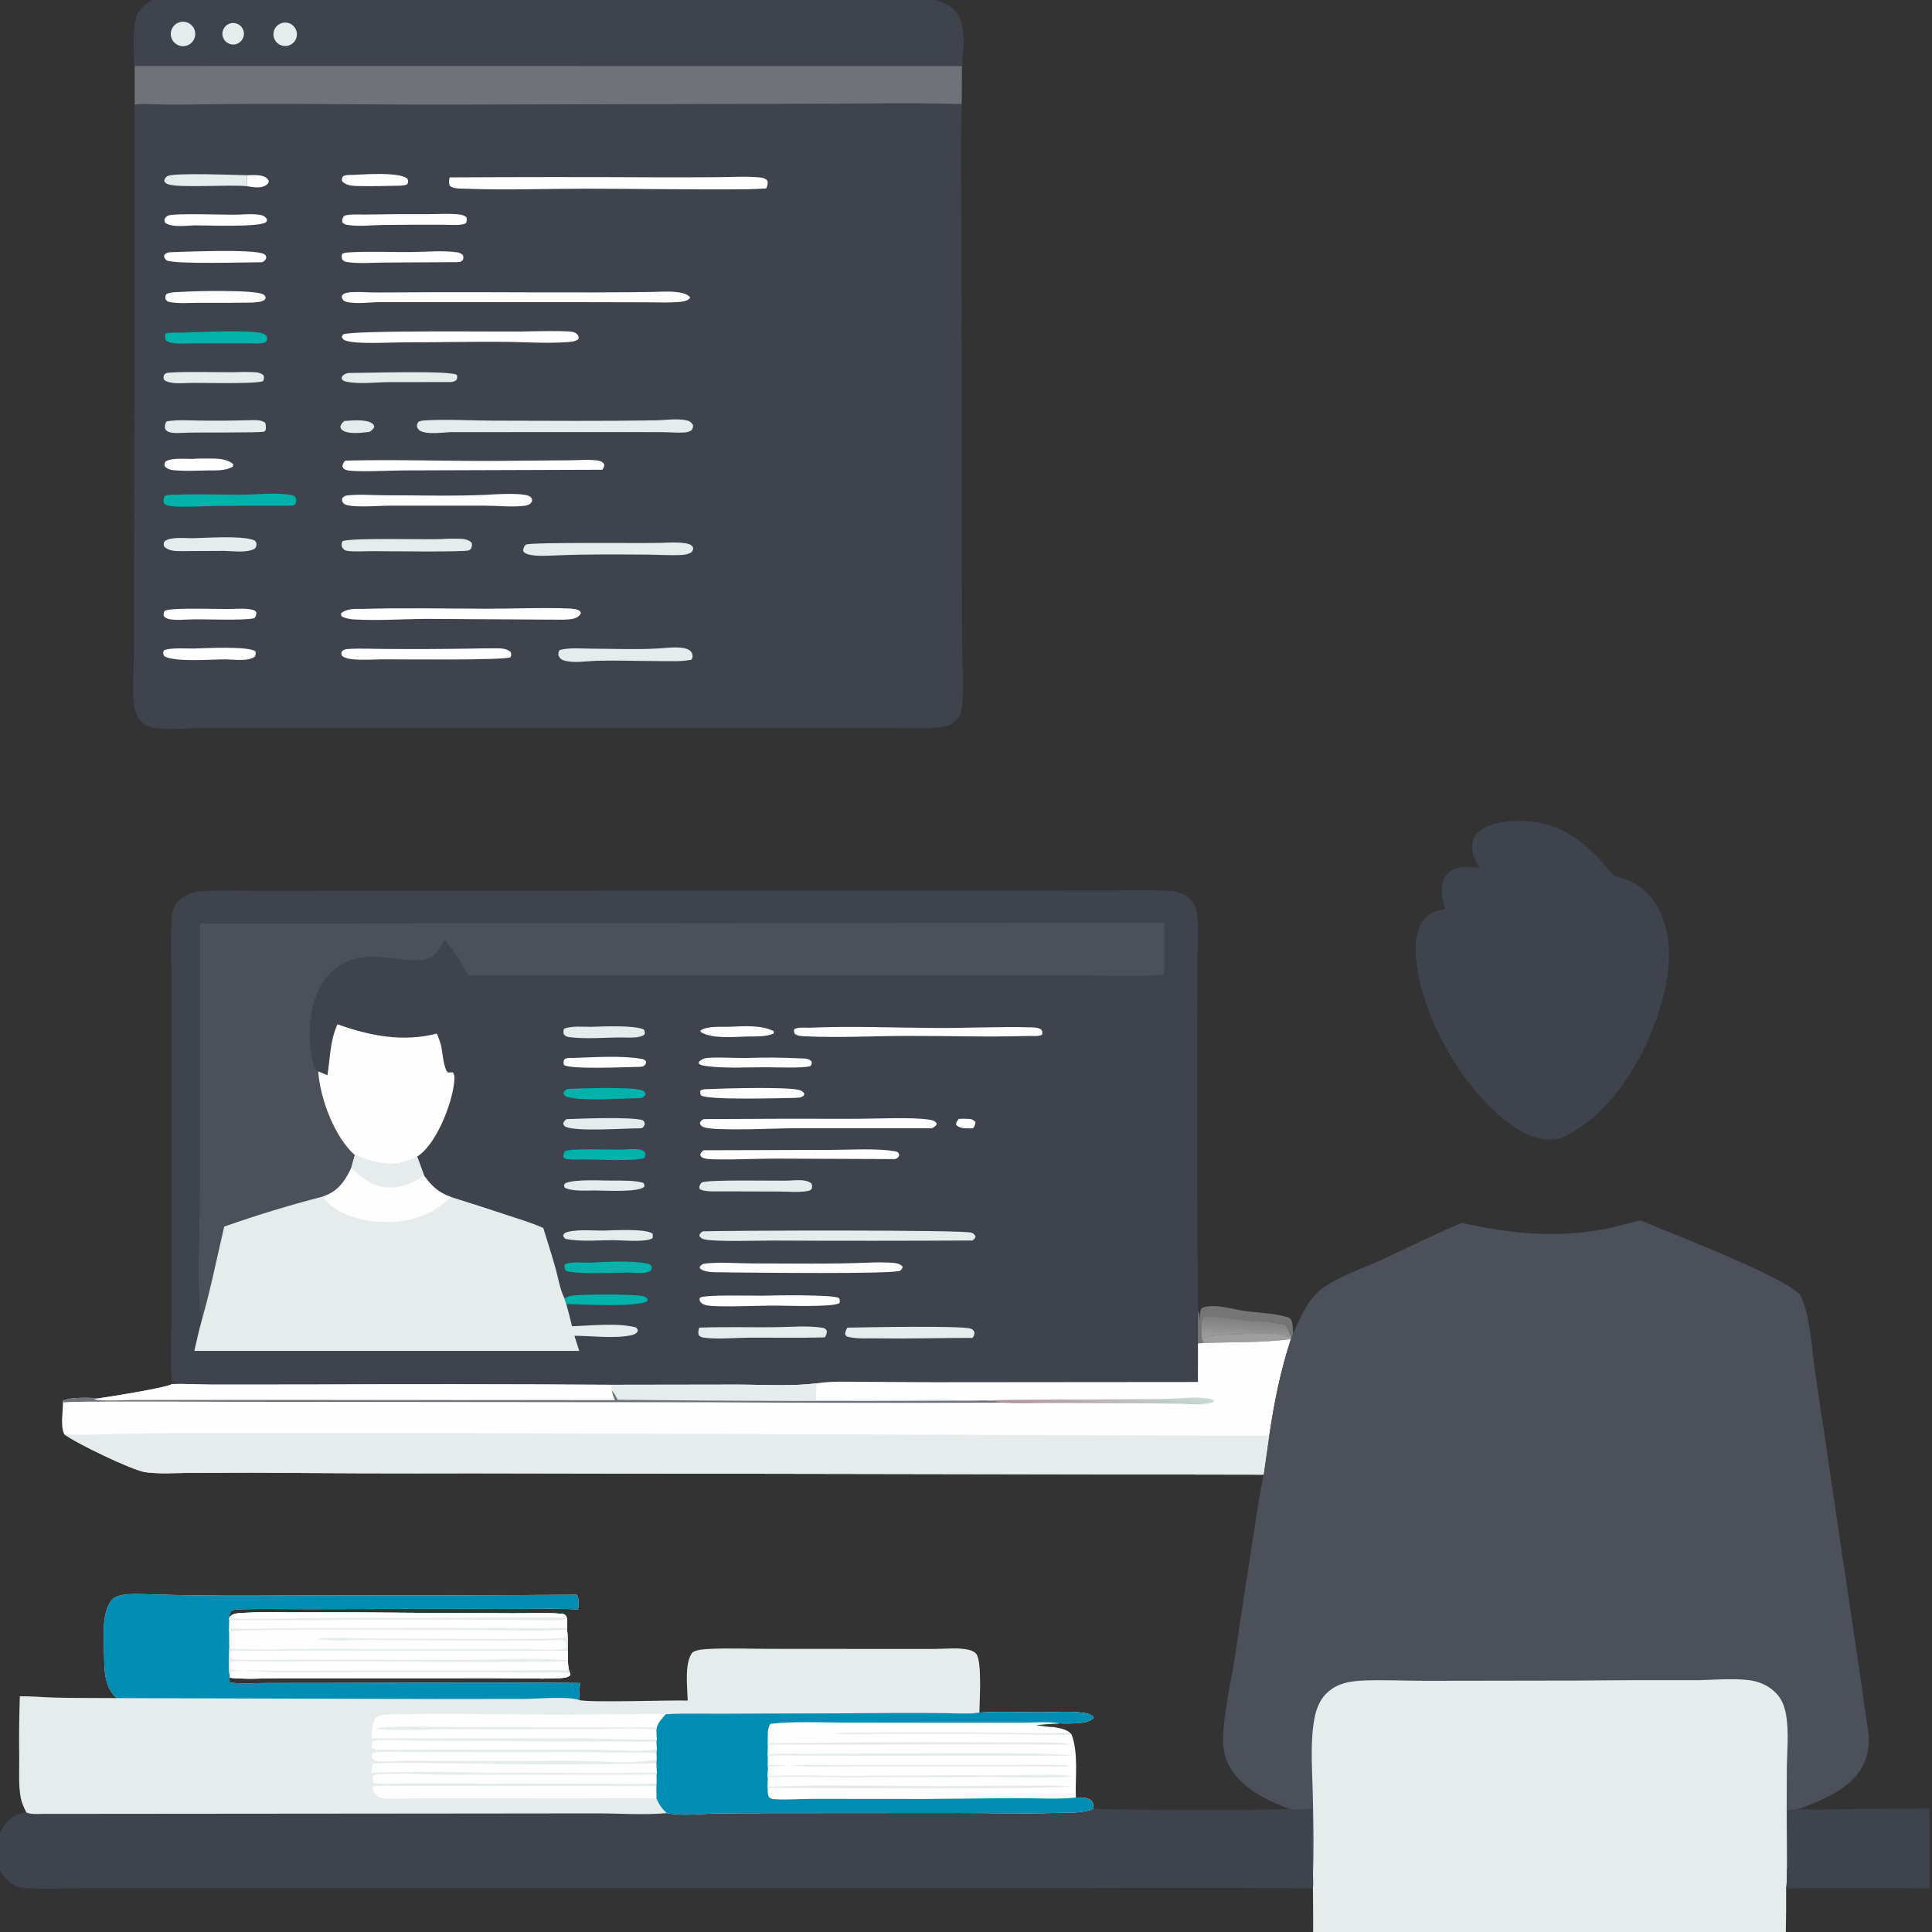
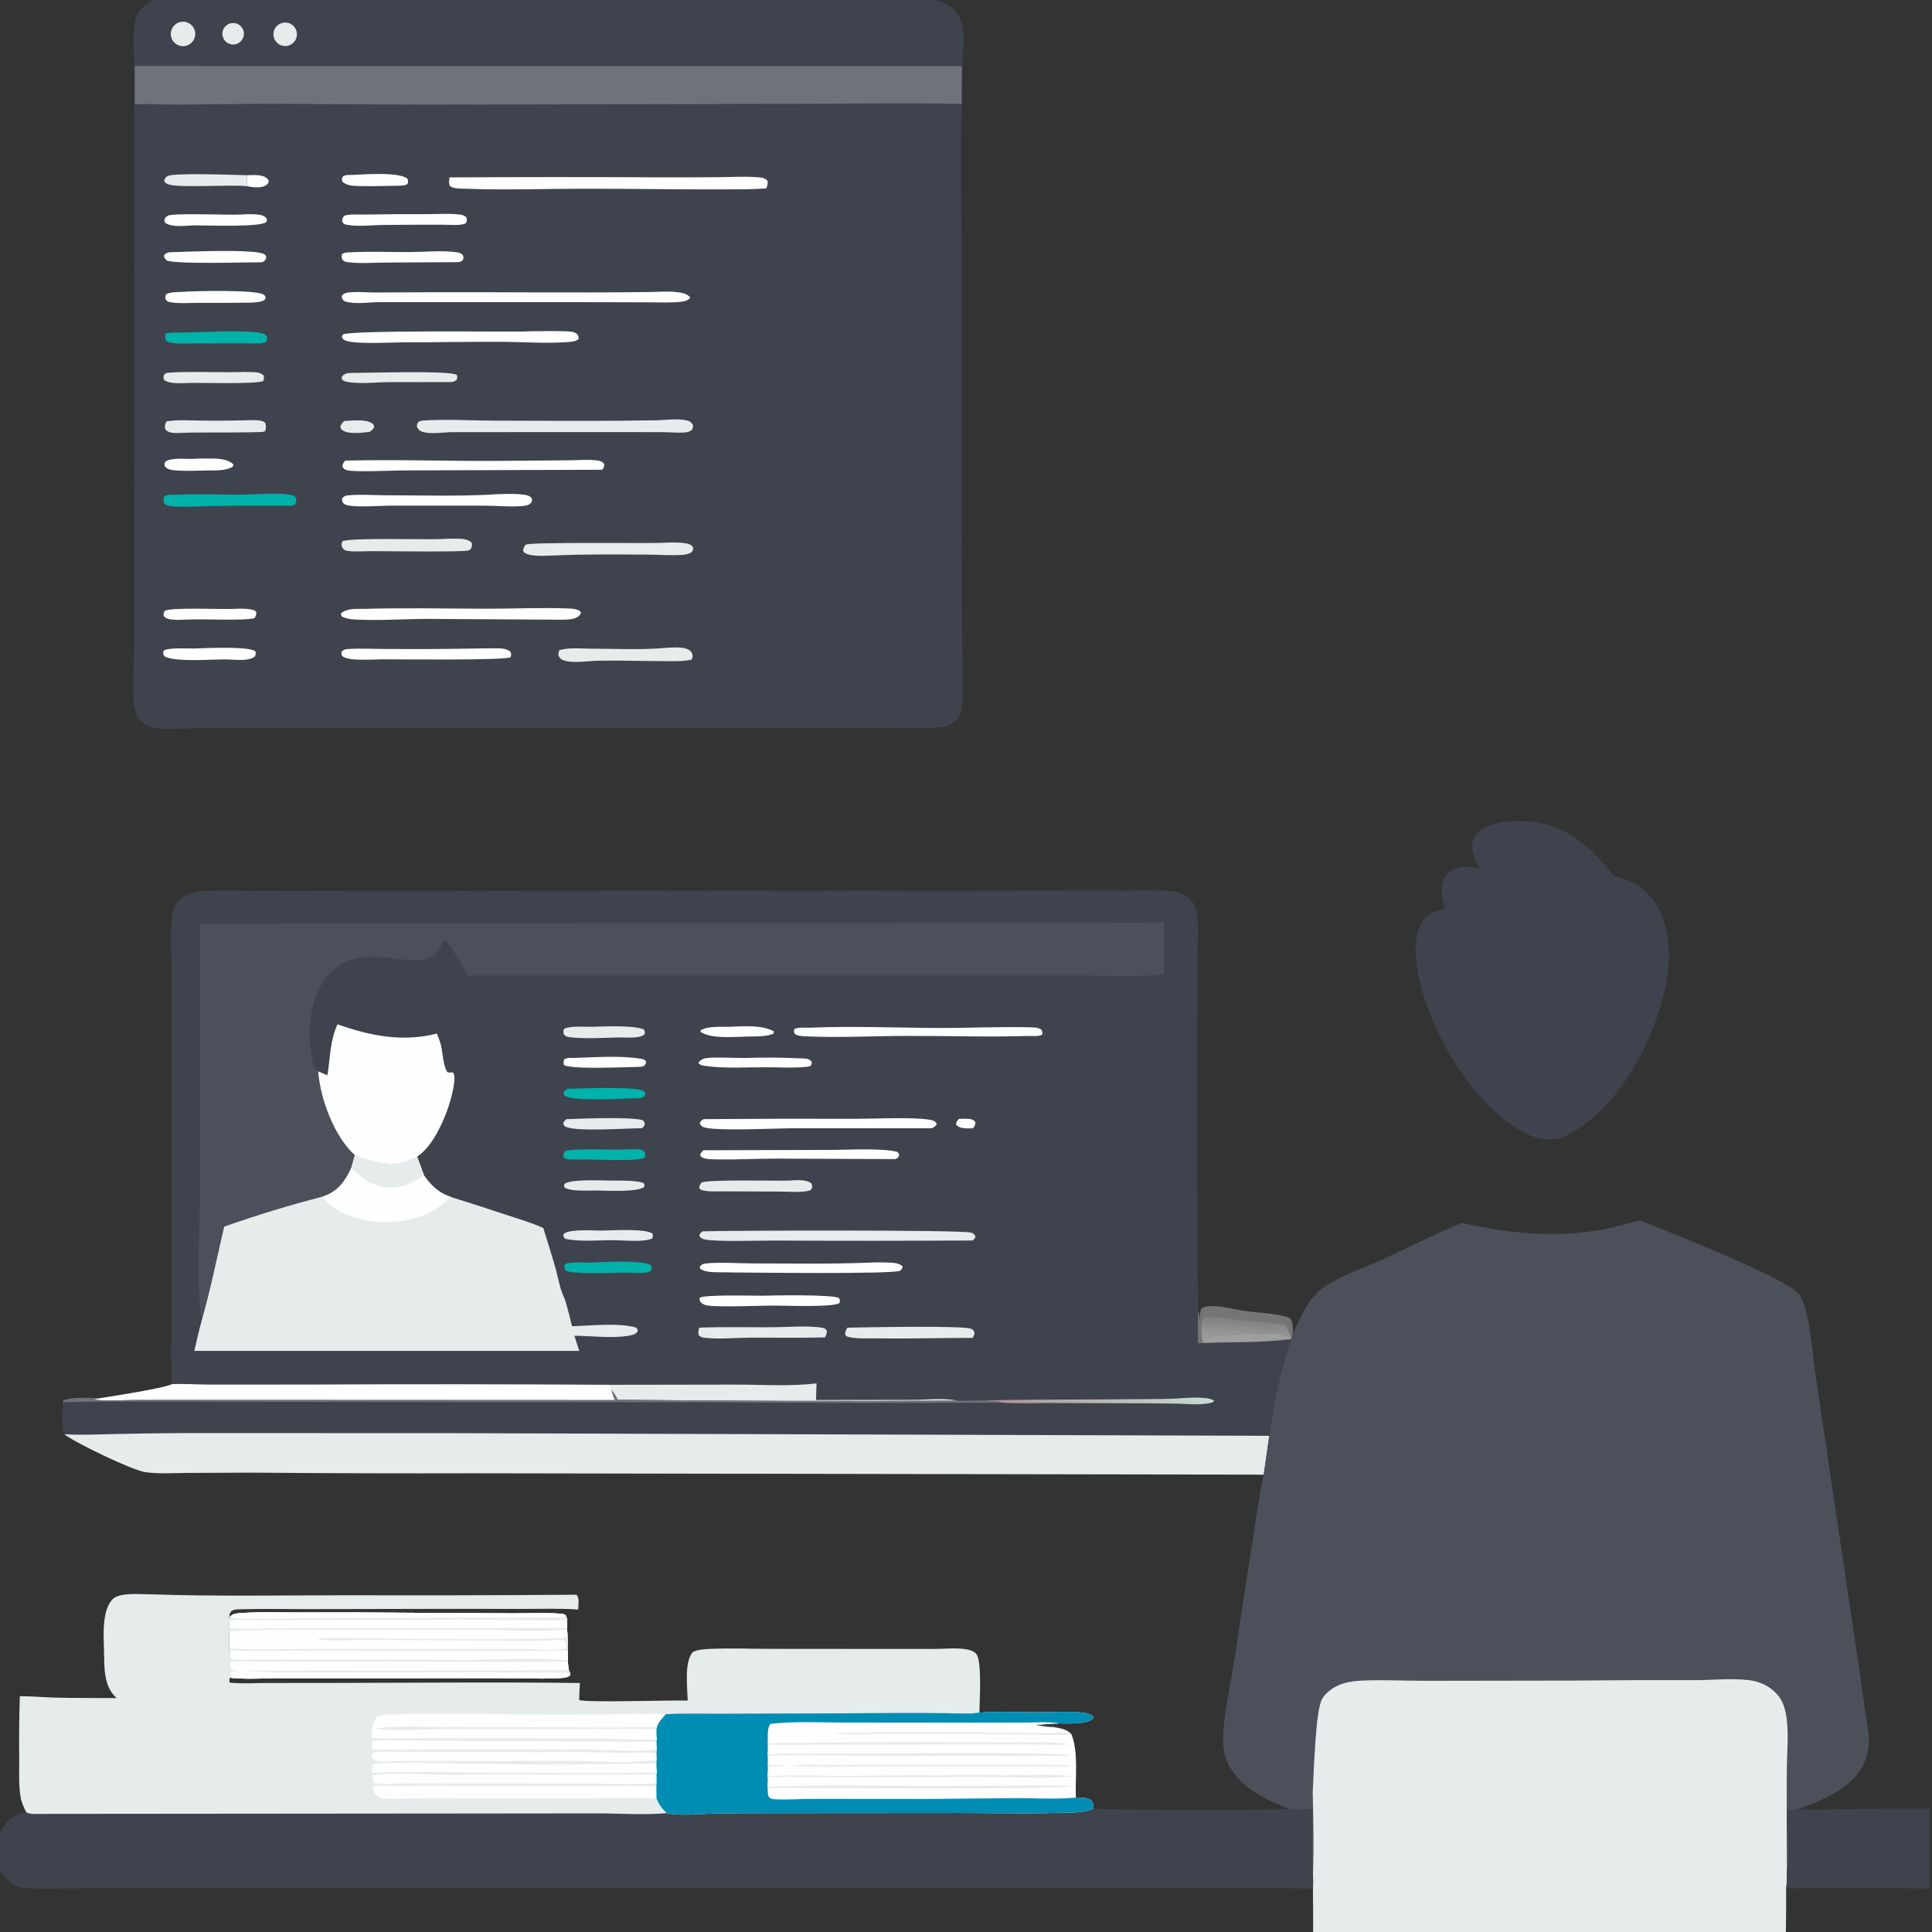
<svg xmlns="http://www.w3.org/2000/svg" width="12452" height="12452" viewBox="0 0 12452 12452">
  <rect x="0" y="0" width="12452" height="12452" fill="#333333" stroke="none" />
  <path fill="#3E434E" transform="scale(12.16 12.16)" d="M801.8 435.214C805.001 435.018 808.319 435.181 811.509 435.494C831.281 437.435 843.42 449.61 855.377 464.191C857.677 464.85 860.04 465.47 862.28 466.306C870.515 469.38 876.749 476.143 880.268 484.065C888.432 502.45 883.702 525.199 876.832 543.201C867.72 567.076 851.351 592.539 827.225 603.262C819.185 605.036 811.732 602.945 804.858 598.694C780.04 583.346 759.138 548.682 752.582 520.521C750.401 511.15 748.281 496.989 753.949 488.424C756.998 483.816 760.89 482.789 765.979 481.844C764.905 477.97 763.783 473.955 764.224 469.896C764.56 466.804 765.866 463.93 768.375 462.016C772.907 458.557 779.012 459.298 784.275 460.144C782.639 457.196 780.958 454.335 780.427 450.948C779.958 447.952 780.413 444.925 782.292 442.47C786.585 436.863 795.272 435.869 801.8 435.214Z" />
  <path fill="#130D11" fill-opacity="0.039" transform="scale(12.16 12.16)" d="M258.76 470.272C259.723 469.983 260.161 469.935 261.132 470.206C255.017 472.27 225.981 470.968 217.287 470.966L134.375 471.041C133.202 471.053 132.139 470.919 130.982 470.753C137.026 469.489 153.427 470.45 160.392 470.46L225.422 470.462C236.398 470.459 247.851 471.192 258.76 470.272Z" />
  <path fill="#130D11" fill-opacity="0.027" transform="scale(12.16 12.16)" d="M459.857 470.228C463.97 469.584 476.657 470.407 481.875 470.409C501.778 470.415 522.021 469.636 541.881 470.753C531.479 471.333 465.13 471.967 459.857 470.228Z" />
  <path fill="#130D11" fill-opacity="0.027" transform="scale(12.16 12.16)" d="M401.857 470.228C402.048 470.199 402.238 470.162 402.43 470.142C405.599 469.814 451.055 470.578 451.477 470.936C442.677 471.15 408.06 472.223 401.857 470.228Z" />
  <path fill="#130D11" fill-opacity="0.039" transform="scale(12.16 12.16)" d="M316.76 470.27C317.479 470.004 318.398 470.065 319.166 470.022L319.166 470.583C306.803 472.051 291.951 471.042 279.375 471.024C278.376 471.027 277.452 470.989 276.464 470.841C277.558 469.73 312.057 470.651 316.76 470.27Z" />
  <path fill="#130D11" fill-opacity="0.035" transform="scale(12.16 12.16)" d="M350.096 470.748C358.433 469.567 369.275 470.15 377.726 470.749C368.912 471.582 358.901 471.509 350.096 470.748Z" />
  <path fill="#3E434E" transform="scale(12.16 12.16)" d="M91.056 733.653C90.232 718.66 91.012 702.461 90.984 687.32L90.918 591.677L90.992 521.81C90.982 510.111 90.116 498.142 91.055 486.491C91.326 483.126 92.105 480.293 94.422 477.742C98.923 472.788 104.396 472.381 110.66 472.147C120.107 471.794 129.581 472.217 139.035 472.201L200.098 472.092L383.96 472.057L539.588 472.021L590.978 472.009C600.538 472.01 610.214 471.683 619.755 472.21C623.482 472.416 627.975 473.657 630.678 476.383C633.19 478.916 634.218 482.208 634.581 485.673C635.393 493.408 634.713 501.411 634.653 509.19L634.602 548.877C634.635 597.503 634.359 646.191 635.05 694.811C634.843 700.547 634.924 706.288 634.951 712.027L637.478 711.875C652.956 711.196 668.843 711.827 684.197 709.748C678.731 726.492 675.268 743.59 672.74 761.013L669.818 781.603L250.644 780.875C211.622 780.984 172.601 780.87 133.581 780.533L99.179 780.693C91.972 780.747 84.37 781.269 77.213 780.319C70.237 779.392 39.976 764.771 34.068 760.18C31.881 755.776 33.422 748.322 33.372 743.348L33.28 742.563C37.148 740.248 48.199 740.966 52.777 741.085C57.77 740.408 88.253 735.546 91.056 733.653Z" />
-   <path fill="#FEFEFE" transform="scale(12.16 12.16)" d="M637.478 711.875C652.956 711.196 668.843 711.827 684.197 709.748C678.731 726.492 675.268 743.59 672.74 761.013L669.818 781.603L250.644 780.875C211.622 780.984 172.601 780.87 133.581 780.533L99.179 780.693C91.972 780.747 84.37 781.269 77.213 780.319C70.237 779.392 39.976 764.771 34.068 760.18C31.881 755.776 33.422 748.322 33.372 743.348L33.28 742.563C37.148 740.248 48.199 740.966 52.777 741.085C57.77 740.408 88.253 735.546 91.056 733.653C97.743 733.306 104.763 733.875 111.496 733.875L161.984 733.858C215.922 733.6 269.862 733.641 323.8 733.982L390.737 733.877C404.696 733.899 418.914 734.875 432.797 733.222C440.576 731.965 448.776 732.38 456.645 732.394L495.066 732.613L634.929 732.492L634.951 712.027L637.478 711.875Z" />
  <path fill="#E6EBEC" transform="scale(12.16 12.16)" d="M34.068 760.18C42.681 760.694 51.242 760.299 59.857 760.1C71.888 759.822 83.992 759.609 96.022 759.575L236.915 759.596L672.74 761.013L669.818 781.603L250.644 780.875C211.622 780.984 172.601 780.87 133.581 780.533L99.179 780.693C91.972 780.747 84.37 781.269 77.213 780.319C70.237 779.392 39.976 764.771 34.068 760.18Z" />
  <path fill="#FEFEFE" transform="scale(12.16 12.16)" d="M91.056 733.653C97.743 733.306 104.763 733.875 111.496 733.875L161.984 733.858C215.922 733.6 269.862 733.641 323.8 733.982L324.228 736.949C324.655 738.769 325.155 740.389 325.931 742.092L116.772 742.002L70.792 742.035C66.054 742.038 53.904 742.857 49.808 741.661L52.777 741.085C57.77 740.408 88.253 735.546 91.056 733.653Z" />
  <path fill="#E6EBEC" transform="scale(12.16 12.16)" d="M323.8 733.982L390.737 733.877C404.696 733.899 418.914 734.875 432.797 733.222C432.697 736.158 432.542 739.106 432.522 742.043L483.682 741.971C490.773 741.96 500.595 740.831 507.274 742.402C447.302 742.732 387.329 742.563 327.359 741.895C326.448 740.014 325.658 738.485 324.228 736.949L323.8 733.982Z" />
  <path fill="#6F7379" transform="scale(12.16 12.16)" d="M324.228 736.949C325.658 738.485 326.448 740.014 327.359 741.895C387.329 742.563 447.302 742.732 507.274 742.402C512.458 742.424 517.642 742.377 522.825 742.263C525.224 742.813 528.929 742.228 530.903 743.438C478.909 743.646 426.914 743.582 374.92 743.246L121.36 742.991C113.44 742.99 35.527 742.509 33.372 743.348L33.28 742.563C37.148 740.248 48.199 740.966 52.777 741.085L49.808 741.661C53.904 742.857 66.054 742.038 70.792 742.035L116.772 742.002L325.931 742.092C325.155 740.389 324.655 738.769 324.228 736.949Z" />
  <defs>
    <linearGradient id="gradient_0" gradientUnits="userSpaceOnUse" x1="582.649" y1="756.456" x2="589.878" y2="728.438">
      <stop offset="0" stop-color="#AF9299" />
      <stop offset="1" stop-color="#C7DDD4" />
    </linearGradient>
  </defs>
  <path fill="url(#gradient_0)" transform="scale(12.16 12.16)" d="M522.825 742.263C546.977 741.614 571.203 741.926 595.369 741.637C603.763 741.536 612.178 741.614 620.568 741.384C625.433 741.251 630.458 740.625 635.3 740.792C637.849 740.88 641.522 740.995 643.608 742.487C642.872 743.542 640.839 743.765 639.599 743.958C634.687 744.725 629.186 744.097 624.199 743.994C616.624 743.859 609.048 743.791 601.472 743.792L555.727 743.626C547.503 743.608 539.091 744.005 530.903 743.438C528.929 742.228 525.224 742.813 522.825 742.263Z" />
  <path fill="#4B505A" transform="scale(12.16 12.16)" d="M106.05 489.532L617 489.043L616.993 516.518C602.848 517.866 588 517.033 573.778 517.027L496.496 516.999L248.048 516.998C244.505 510.107 240.632 503.889 235.542 498.028C234.564 499.868 233.606 501.799 232.403 503.502C231.049 505.418 229.15 507.184 226.915 507.995C218.479 511.057 201.966 505.545 190.685 507.602C182.942 509.013 176.344 513.043 171.873 519.597C163.959 531.195 162.807 547.205 165.365 560.646C165.875 563.322 166.298 566.252 168.678 567.881C169.64 582.189 177.208 602.586 188.117 612.29L186.202 619.094C183.028 625.814 179.278 631.32 171.917 633.925C171.612 634.033 171.304 634.133 170.998 634.237C153.39 638.775 135.988 644.078 118.841 650.132C115.015 666.4 111.7 683.032 107.13 699.092C103.725 688.314 106.026 645.282 106.03 630.973L106.05 489.532Z" />
  <path fill="#E6EBEC" transform="scale(12.16 12.16)" d="M188.117 612.29C197.802 616.031 207.289 619.178 217.438 614.684C218.655 614.145 219.839 613.571 221.077 613.079C222.281 616.455 223.515 619.82 224.781 623.173C228.775 628.61 232.391 632.18 238.968 634.427C249.128 637.598 259.258 640.864 269.356 644.224C275.573 646.28 281.997 648.166 287.968 650.87C290.147 657.997 292.454 665.109 294.473 672.282C295.91 677.388 296.795 683.531 299.234 688.239L300.155 691.151C301.247 695.058 302.258 698.987 303.188 702.936C313.448 702.642 327.313 701.005 337.048 703.579C337.938 704.478 337.968 704.413 337.996 705.668C337.002 707.125 335.688 707.486 334.023 707.817C325.211 709.572 313.596 708.031 304.454 707.998L307.029 716.025L102.983 716.019C104.309 710.368 105.544 704.677 107.13 699.092C111.7 683.032 115.015 666.4 118.841 650.132C135.988 644.078 153.39 638.775 170.998 634.237C171.304 634.133 171.612 634.033 171.917 633.925C179.278 631.32 183.028 625.814 186.202 619.094L188.117 612.29Z" />
  <path fill="#FEFEFE" transform="scale(12.16 12.16)" d="M188.117 612.29C197.802 616.031 207.289 619.178 217.438 614.684C218.655 614.145 219.839 613.571 221.077 613.079C222.281 616.455 223.515 619.82 224.781 623.173C228.775 628.61 232.391 632.18 238.968 634.427C237.272 636.005 235.501 637.557 233.651 638.952C223.053 646.941 209.038 648.984 196.149 647.101C186.513 645.693 177.025 642.262 170.998 634.237C171.304 634.133 171.612 634.033 171.917 633.925C179.278 631.32 183.028 625.814 186.202 619.094L188.117 612.29Z" />
  <path fill="#E6EBEC" transform="scale(12.16 12.16)" d="M188.117 612.29C197.802 616.031 207.289 619.178 217.438 614.684C218.655 614.145 219.839 613.571 221.077 613.079C222.281 616.455 223.515 619.82 224.781 623.173C219.341 626.55 214.06 629.264 207.517 629.434C198.498 629.667 192.365 624.939 186.202 619.094L188.117 612.29Z" />
  <path fill="#FEFEFE" transform="scale(12.16 12.16)" d="M178.868 542.908C196.214 549.062 213.328 552.45 231.557 547.836C232.335 549.849 233.208 551.92 233.734 554.015C234.579 557.38 235.024 566.431 237.417 568.453L239.996 568.385C241.21 569.924 240.883 572.191 240.669 574.079C239.408 585.198 231.792 604.75 222.689 611.893C222.163 612.304 221.625 612.699 221.077 613.079C219.839 613.571 218.655 614.145 217.438 614.684C207.289 619.178 197.802 616.031 188.117 612.29C177.208 602.586 169.64 582.189 168.678 567.881C170.308 568.537 171.95 569.169 173.538 569.923C175.107 560.324 174.784 552.02 178.868 542.908Z" />
  <path fill="#E6EBEC" transform="scale(12.16 12.16)" d="M372.453 652.634C385.5 652.191 510.838 651.75 514.894 653.358C516.152 653.857 516.486 654.222 517.046 655.426C516.721 656.511 516.332 656.821 515.445 657.502C480.203 657.694 444.96 657.704 409.718 657.531C402.316 657.508 378.819 658.299 373.245 656.866C371.878 656.515 371.393 656.132 370.634 654.98C371.032 653.597 371.299 653.534 372.453 652.634Z" />
  <path fill="#FEFEFE" transform="scale(12.16 12.16)" d="M373.007 593.161C400.062 592.968 427.117 592.914 454.172 592.998C464.016 592.992 483.669 591.979 492.603 593.482C494.528 593.806 495.41 593.975 496.56 595.589C495.88 597.033 495.363 597.221 493.954 597.986L420.023 598.011C411.366 598.02 378.733 599.665 372.988 597.447C371.727 596.96 371.417 596.472 370.928 595.269C371.543 593.904 371.683 593.895 373.007 593.161Z" />
  <path fill="#FEFEFE" transform="scale(12.16 12.16)" d="M428.989 544.726C451.604 543.734 474.495 544.763 497.14 544.859C513.817 544.929 530.681 544.016 547.335 544.542C549.029 544.595 550.301 544.788 551.801 545.58C552.61 546.82 552.538 546.876 552.382 548.362C550.677 549.509 547.225 549.035 545.125 549.082C523.524 549.753 501.905 549 480.299 549.057C462.628 549.104 444.753 550.106 427.102 549.291C425.155 549.201 422.973 549.166 421.314 548.048C420.793 546.853 420.677 546.775 420.989 545.528C422.585 544.314 426.941 544.772 428.989 544.726Z" />
  <path fill="#FEFEFE" transform="scale(12.16 12.16)" d="M460.709 669.227C464.125 669.027 467.621 669.061 471.043 669.195C473.611 669.295 476.64 669.359 478.442 671.347C478.184 672.553 477.969 672.678 477.081 673.562C471.915 675.422 400.016 674.493 388.96 674.45L384.004 674.36C380.554 674.287 373.383 674.772 370.926 672.208L370.988 671.255C371.914 670.282 372.37 669.885 373.739 669.72C381.144 668.825 391.372 669.646 399.026 669.65C419.569 669.661 440.181 670.047 460.709 669.227Z" />
  <path fill="#FEFEFE" transform="scale(12.16 12.16)" d="M372.839 609.674L440.456 609.481C450.342 609.486 466.325 608.405 475.505 610.464C476.416 611.303 476.443 611.281 476.591 612.504C475.836 613.763 475.791 613.805 474.432 614.356L411.216 614.099C400.78 614.103 390.285 614.714 379.864 614.487C377.679 614.44 374.717 614.539 372.687 613.718C371.646 613.296 371.568 613.074 371.122 612.114C371.407 610.932 371.97 610.487 372.839 609.674Z" />
  <path fill="#E6EBEC" transform="scale(12.16 12.16)" d="M449.122 703.697C457.95 703.53 509.947 702.489 514.586 704.252C515.857 704.735 515.976 705.109 516.521 706.242C516.353 707.658 516.309 707.976 515.484 709.121C498.907 709.095 482.345 709.642 465.764 709.369C460.825 709.288 454.562 709.781 449.752 708.629C448.606 708.354 448.529 708.204 447.936 707.258C447.978 705.789 448.438 704.944 449.122 703.697Z" />
  <path fill="#FEFEFE" transform="scale(12.16 12.16)" d="M403.964 686.765C409.47 686.561 441.715 686.024 444.7 688.029C445.279 689.3 445.264 689.311 444.905 690.665C441.483 692.96 417.063 692.026 411.364 692.004C404.011 691.894 379.022 693.127 374.047 691.739C373.132 691.484 372.105 691.017 371.464 690.284C370.669 689.376 370.701 688.894 370.946 687.85C373.112 686.071 399.98 686.791 403.964 686.765Z" />
  <path fill="#E6EBEC" transform="scale(12.16 12.16)" d="M370.619 703.681C383.797 703.228 397.03 703.554 410.219 703.469C418.332 703.417 427.594 702.489 435.603 703.703C436.94 703.905 437.376 704.137 438.202 705.187C438.367 706.727 437.929 707.516 437.249 708.832C436.829 708.851 436.409 708.868 435.989 708.881C422.941 709.222 409.826 708.926 396.769 709.006C389.292 709.052 381.298 709.908 373.89 709.099C372.222 708.917 371.525 708.829 370.297 707.665C369.942 706.092 370.182 705.172 370.619 703.681Z" />
  <path fill="#E6EBEC" transform="scale(12.16 12.16)" d="M418.296 625.729C421.877 625.585 427.159 624.865 430.088 627.259C430.597 628.515 430.519 628.721 430.26 630.069C429.518 630.763 429.453 631.004 428.408 631.211C423.577 632.168 417.672 631.557 412.709 631.547L382.875 631.46C379.672 631.427 373.314 631.888 370.802 630.202L370.655 628.952C370.943 628.305 371.272 627.282 371.851 626.836C374.222 625.008 412.243 626.019 418.296 625.729Z" />
  <path fill="#FEFEFE" transform="scale(12.16 12.16)" d="M395.054 560.765C404.789 560.447 414.845 560.481 424.572 560.982C426.849 561.099 428.579 560.897 430.18 562.661C430.29 564.024 430.345 564.003 429.518 565.08C424.552 566.361 411.605 565.619 405.783 565.687C395.673 565.642 384.75 566.379 374.755 565.086C373.135 564.876 371.257 564.805 370.225 563.48L370.721 562.515C371.677 561.789 372.652 561.113 373.858 560.886C377.643 560.175 390.412 560.817 395.054 560.765Z" />
-   <path fill="#FEFEFE" transform="scale(12.16 12.16)" d="M377.01 577.218C385.163 576.771 416.559 576.078 423.025 577.605C424.682 577.996 425.463 578.298 426.348 579.77L425.95 580.776C424.528 581.918 423.223 581.737 421.433 581.916C413.727 582.031 375.906 583.212 371.606 580.626C371.028 579.446 371.058 579.317 371.253 578.007C372.86 577.096 375.193 577.293 377.01 577.218Z" />
  <path fill="#00B2AA" transform="scale(12.16 12.16)" d="M313.279 669.232C322.48 668.788 333.94 668.013 343.01 669.749C344.39 670.014 344.675 670.195 345.487 671.343C345.438 672.704 345.413 672.777 344.572 673.846C341.236 675.276 336.701 674.59 333.125 674.509C327.917 674.483 302.395 675.728 299.705 673.301C299.211 672.064 298.996 671.493 299.307 670.181C301.973 668.522 309.871 669.32 313.279 669.232Z" />
  <path fill="#E6EBEC" transform="scale(12.16 12.16)" d="M313.286 544.235C319.729 544.054 335.789 543.267 341.246 545.643C341.822 546.799 341.859 546.909 341.684 548.185C339.249 550.693 331.489 549.803 328.13 549.871C319.777 550.016 310.803 550.704 302.526 549.812C300.814 549.627 299.824 549.473 298.762 548.088C298.682 546.874 298.387 546.209 299.106 545.175C303.214 543.67 308.873 544.259 313.286 544.235Z" />
  <path fill="#E6EBEC" transform="scale(12.16 12.16)" d="M319.777 652.237L320.686 652.21C325.406 652.081 342.91 651.118 345.91 653.952C346.035 654.932 346.099 655.49 345.725 656.416C341.477 658.503 330.8 657.392 325.75 657.337C317.227 657.275 308.192 658.3 299.794 656.669C298.795 655.852 298.761 655.861 298.51 654.601L299.158 653.659C303.463 651.278 314.471 652.32 319.777 652.237Z" />
  <path fill="#00B2AA" transform="scale(12.16 12.16)" d="M330.327 609.28C332.774 609.131 335.234 608.989 337.685 609.117C339.484 609.211 340.609 609.479 341.88 610.851C342.107 612.185 342.135 612.433 341.663 613.691C337.273 615.723 315.975 614.518 309.913 614.53C307.293 614.55 304.575 614.684 301.963 614.507C300.463 614.405 299.575 614.36 298.563 613.272C298.544 611.981 298.825 611.314 299.399 610.168C302.667 608.461 324.89 609.556 330.327 609.28Z" />
  <path fill="#00B2AA" transform="scale(12.16 12.16)" d="M300.623 577.163C307.834 576.872 334.885 575.886 340.286 577.908C341.487 578.358 341.772 578.751 342.238 579.901C341.605 581.183 341.334 581.246 340.074 581.969C331.922 582.148 306.485 583.905 300.202 581.212C299.103 580.741 299.035 580.46 298.582 579.429C299.064 578.114 299.467 577.995 300.623 577.163Z" />
  <path fill="#E6EBEC" transform="scale(12.16 12.16)" d="M300.273 593.185C309.228 592.844 332.703 591.908 340.487 593.637C341.531 594.487 341.527 594.477 341.772 595.8C341.213 597.097 341.273 597.376 340.036 598.006C331.723 598.011 305.981 599.922 299.967 597.286C298.92 596.827 298.901 596.507 298.495 595.509C298.959 594.207 299.183 594.064 300.273 593.185Z" />
  <path fill="#FEFEFE" transform="scale(12.16 12.16)" d="M304.203 560.724C314.941 560.387 329.541 559.378 339.953 561.212C341.297 561.449 341.714 561.626 342.489 562.739L342.148 564.124C340.77 565.558 340.532 565.343 338.625 565.472C332.009 565.547 303.131 566.962 298.912 564.505C298.581 563.191 298.678 562.866 299.024 561.538C300.406 560.481 302.517 560.742 304.203 560.724Z" />
-   <path fill="#00B2AA" transform="scale(12.16 12.16)" d="M299.234 688.239C300.352 687.535 301.279 687.034 302.597 686.813C307.968 685.912 335.799 685.86 340.749 686.98C342.011 687.265 342.355 687.599 343.244 688.474L343.187 689.524C339.098 693.012 307.122 691.367 300.155 691.151L299.234 688.239Z" />
  <path fill="#E6EBEC" transform="scale(12.16 12.16)" d="M325.733 625.739C330.769 625.785 336.042 625.599 340.938 626.919C341.621 627.897 341.63 627.85 341.471 629.028C338.301 632.116 320.575 630.999 315.429 630.991C311.312 630.989 302.603 631.589 299.215 629.406L298.925 628.053L299.664 627.13C305.057 624.787 319.359 625.842 325.733 625.739Z" />
  <path fill="#FEFEFE" transform="scale(12.16 12.16)" d="M386.645 544.221C393.725 543.931 403.741 543.101 410.177 546.642L410.028 547.816C405.977 549.639 400.52 549.291 396.125 549.384C389.129 549.541 377.215 550.792 371.356 546.945L371.312 546.149C374.997 543.71 382.344 544.334 386.645 544.221Z" />
  <path fill="#FEFEFE" transform="scale(12.16 12.16)" d="M508.249 593.037C510.003 592.961 511.777 592.913 513.529 593.053C515.14 593.181 515.986 593.513 517.015 594.748C516.91 596.34 516.564 596.738 515.727 598.054C515.231 598.062 514.734 598.072 514.238 598.068C511.466 598.045 508.791 598.251 506.743 596.167C506.799 594.478 507.199 594.301 508.249 593.037Z" />
  <path fill="#3E434E" transform="scale(12.16 12.16)" d="M81.037 0L495.874 0C501.147 1.729 505.554 3.499 508.253 8.749C512.138 16.305 510.46 26.872 509.86 35.048L509.692 55.14C509.122 82.824 509.645 110.632 509.634 138.327L509.671 280.269L509.943 340.298C509.997 348.983 510.606 357.768 510.324 366.438C510.214 369.825 510.178 378.183 507.778 380.699C507.641 380.842 507.492 380.974 507.351 381.113C506.573 381.879 505.805 382.612 504.928 383.267C502.675 384.95 499.674 385.256 496.95 385.524C488.34 386.373 479.272 385.852 470.611 385.847L424.018 385.816L171.947 385.849L107.5 385.876C100.206 385.898 88.582 387.105 81.764 385.825C78.233 385.162 75.171 383.255 73.194 380.226C71.952 378.325 71.329 376.174 71.058 373.935C69.938 364.675 70.96 354.535 71.046 345.2L71.137 295.813L71.266 78.824L71.204 37.51C71.145 28.723 69.974 18.529 71.932 9.987C73.051 5.103 77.052 2.455 81.037 0Z" />
  <path fill="#6F7379" transform="scale(12.16 12.16)" d="M71.445 34.989L509.86 35.048L509.692 55.14C482.085 54.368 454.274 55.011 426.643 55.009L226.112 55.473C185.314 55.38 144.548 54.654 103.75 55.364C97.73 55.499 91.708 55.506 85.689 55.385C81.024 55.288 76.026 54.751 71.427 55.382L71.445 34.989Z" />
  <path fill="#FEFEFE" transform="scale(12.16 12.16)" d="M238.281 94.027C274.273 93.822 310.266 93.806 346.258 93.978C357.62 94.019 368.982 93.999 380.343 93.917C387.12 93.863 394.16 93.418 400.914 93.906C402.966 94.054 405.305 94.089 406.742 95.739C407.169 97.297 406.666 98.401 406.171 99.864C402.628 100.102 399.08 100.253 395.529 100.317C367.065 100.609 338.498 100.019 310.017 100.024C289.195 100.028 268.014 100.846 247.228 100.038C244.836 99.945 240.21 100.229 238.44 98.503C237.743 96.965 238.062 95.634 238.281 94.027Z" />
  <path fill="#FEFEFE" transform="scale(12.16 12.16)" d="M345.028 154.766C349.462 154.655 354.114 154.311 358.524 154.807C361.027 155.089 364.16 155.554 365.812 157.64C365.592 158.018 365.483 158.267 365.117 158.565C363.677 159.742 360.841 159.995 359.078 160.124C353.831 160.508 348.402 160.222 343.138 160.237L306.826 160.157L201.25 160.144C195.927 160.174 188.553 161.333 183.525 159.948C182.065 159.546 181.962 159.168 181.186 157.954C181.208 157.29 181.048 156.825 181.545 156.312C182.771 155.045 185.07 154.931 186.728 154.841C190.79 154.62 195 155.028 199.082 155.027L229.243 154.888C267.83 154.776 306.446 155.277 345.028 154.766Z" />
  <path fill="#E6EBEC" transform="scale(12.16 12.16)" d="M348.528 222.773C353.261 222.563 358.815 221.816 363.455 222.706C365.389 223.077 366.279 223.637 367.336 225.29C367.334 226.691 367.281 226.879 366.544 228.07C365.332 228.764 364.347 229.117 362.943 229.223C359.155 229.509 355.069 229.075 351.248 229.054L325.694 229.011L238.708 229.052C234.199 229.264 228.163 230.189 223.86 228.868C222.278 228.381 221.754 227.678 220.997 226.26C221.041 224.844 220.973 224.652 221.817 223.54C222.691 223.186 223.43 222.942 224.38 222.877C235.914 222.086 250.351 222.936 262.154 222.958C290.925 223.011 319.762 223.257 348.528 222.773Z" />
  <path fill="#FEFEFE" transform="scale(12.16 12.16)" d="M192.8 322.728C214.504 322.079 236.321 322.604 258.038 322.635C272.392 322.656 286.821 321.95 301.16 322.504C302.894 322.571 304.732 322.644 306.354 323.321C307.394 323.755 307.478 323.926 307.911 324.899C307.635 325.476 307.607 325.617 307.136 326.155C305.133 328.443 301.077 328.318 298.32 328.466L226.719 328.035C213.829 328.072 200.756 329.054 187.895 328.335C185.436 328.198 183.224 327.824 181.017 326.686L180.705 325.15C183.91 322.276 188.805 322.752 192.8 322.728Z" />
  <path fill="#FEFEFE" transform="scale(12.16 12.16)" d="M182.963 244.143C209.873 243.441 236.894 244.475 263.823 244.281L301.885 243.964C306.688 243.957 312.284 243.369 317.006 244.137C318.444 244.371 319.316 244.74 320.214 245.928C320.279 247.519 320.128 247.631 319.242 248.979L213.777 249.338C208.196 249.344 187.851 250.38 183.768 249.196C182.514 248.832 182.117 248.434 181.491 247.332C181.591 245.806 182.056 245.3 182.963 244.143Z" />
  <path fill="#FEFEFE" transform="scale(12.16 12.16)" d="M275.96 175.735C280.367 175.556 299.966 175.207 303.334 175.878C304.24 176.058 305.183 176.435 305.845 177.11C306.706 177.989 306.71 178.55 306.652 179.66C304.996 181.249 301.764 181.25 299.505 181.397C288.688 182.099 277.601 181.233 266.756 181.177C248.929 181.084 231.081 181.451 213.25 181.465C206.468 181.474 188.674 182.556 183.161 180.515C181.951 180.067 181.653 179.672 181.155 178.524L181.78 177.275C186.012 174.936 265.259 175.878 275.96 175.735Z" />
  <path fill="#FEFEFE" transform="scale(12.16 12.16)" d="M257.539 262.277C262.686 261.948 275.665 261.156 280.028 262.739C281.133 263.139 281.518 263.609 282.039 264.614C281.922 265.373 281.986 265.93 281.452 266.532C280.412 267.703 278.861 267.995 277.371 268.154C270.801 268.853 263.276 268.007 256.601 268.009L205.158 268.031C200.895 268.034 184.589 269.434 182.112 266.839C181.213 265.897 181.276 265.286 181.345 264.113C182.322 263.093 182.821 262.733 184.256 262.577C190.662 261.881 197.892 262.513 204.361 262.511C222.037 262.507 239.894 263.052 257.539 262.277Z" />
  <path fill="#E6EBEC" transform="scale(12.16 12.16)" d="M350.611 287.729C354.358 287.567 358.532 287.339 362.247 287.803C364.26 288.054 366.018 288.306 367.325 289.978C367.428 291.444 367.366 291.47 366.534 292.693C364.901 293.65 363.491 293.993 361.595 294.113C355.485 294.503 349.133 293.99 343.001 293.961C326.972 293.884 310.788 293.667 294.78 294.387C290.457 294.413 281.408 295.379 277.969 292.916C277.31 292.444 277.42 292.196 277.266 291.474C277.584 290.419 277.789 289.519 278.607 288.722C280.164 287.203 342.502 288.057 350.611 287.729Z" />
  <path fill="#FEFEFE" transform="scale(12.16 12.16)" d="M250.111 343.764C253.975 343.638 257.855 343.639 261.721 343.633C264.673 343.628 268.472 343.413 270.706 345.643C271.043 346.94 271.029 347.085 270.598 348.357C266.724 350.141 210.818 349.413 202.25 349.464C197.504 349.47 184.512 350.623 181.327 347.665C180.851 346.388 180.779 346.395 181.257 345.132C182.255 344.42 182.985 344.082 184.226 344C191.023 343.553 198.116 343.964 204.94 343.969C219.997 344.081 235.055 344.013 250.111 343.764Z" />
  <path fill="#E6EBEC" transform="scale(12.16 12.16)" d="M348.552 343.722C352.965 343.522 360.806 342.282 364.739 344.246C365.927 344.839 366.657 345.554 366.99 346.873C367.253 347.914 367.031 348.769 366.505 349.661C361.015 350.775 354.877 350.398 349.291 350.392C338.159 350.38 327.043 349.943 315.911 350.232C310.855 350.456 303.618 351.607 298.824 350.035C297.26 349.523 296.704 348.788 295.975 347.369C295.948 346.136 295.961 345.572 296.639 344.525C301.842 343.104 308.331 343.796 313.736 343.815C325.302 343.855 337.005 344.366 348.552 343.722Z" />
  <path fill="#E6EBEC" transform="scale(12.16 12.16)" d="M234.186 285.719C237.201 285.481 240.423 285.445 243.45 285.539C245.826 285.612 248.38 285.941 250.045 287.715C250.261 289.139 250.178 289.439 249.675 290.8C249.304 291.099 248.985 291.478 248.562 291.696C246.592 292.713 203.711 292.126 197.375 292.131C193.068 292.137 188.255 292.534 184.013 291.987C182.859 291.841 181.858 291.12 181.352 290.073C180.789 288.881 181.085 288.082 181.444 286.935C184.657 284.835 226.624 286.113 234.186 285.719Z" />
  <path fill="#00B2AA" transform="scale(12.16 12.16)" d="M93.71 262.213C105.021 261.703 116.391 262.257 127.71 262.205C136.126 262.166 145.869 260.923 154.142 262.316C155.646 262.569 156.042 262.771 156.897 264.019C157.089 265.356 157.079 266.008 156.577 267.267C154.958 268.335 153.097 268.015 151.184 268.043C139.238 267.997 127.293 268.029 115.348 268.139C107.808 268.257 99.996 268.871 92.479 268.418C90.375 268.292 88.315 268.309 86.836 266.627C86.49 265.12 86.663 264.497 87.127 263.081C88.65 261.92 91.818 262.266 93.71 262.213Z" />
  <path fill="#FEFEFE" transform="scale(12.16 12.16)" d="M193.281 113.728C204.464 113.504 215.65 113.429 226.835 113.504C232.287 113.508 238.124 113.02 243.518 113.683C245.024 113.868 246.071 114.152 247.216 115.197C247.598 116.427 247.405 117.01 247.021 118.219C244.837 119.799 237.943 119.078 234.999 119.121C224.32 119.087 213.64 119.124 202.96 119.234C196.998 119.32 190.082 120.205 184.231 119.202C182.811 118.958 182.219 118.826 181.383 117.647C181.401 116.156 181.451 115.878 182.2 114.595C184.012 113.235 190.791 113.78 193.281 113.728Z" />
  <path fill="#FEFEFE" transform="scale(12.16 12.16)" d="M186.284 133.696C186.42 133.687 186.556 133.676 186.693 133.67C196.988 133.206 207.369 133.669 217.676 133.603C225.607 133.551 234.627 132.587 242.447 133.757C243.686 133.942 244.387 134.347 245.302 135.177C245.711 136.411 245.739 136.523 245.379 137.768C244.066 138.997 243.849 138.843 242.125 138.949L204.029 139.165C197.658 139.194 190.553 139.813 184.249 138.936C182.732 138.725 182.504 138.643 181.411 137.576C181.046 136.259 180.978 135.981 181.305 134.667C182.692 133.661 184.584 133.832 186.284 133.696Z" />
  <path fill="#E6EBEC" transform="scale(12.16 12.16)" d="M130.714 222.743C133.56 222.775 138.406 222.176 140.609 224.104C140.98 225.665 141.048 226.509 140.75 228.084C140.531 228.307 140.36 228.588 140.094 228.751C138.888 229.496 103.262 229.074 97.986 229.38C95.472 229.431 92.098 229.831 89.713 229.027C88.438 228.597 88.027 228.186 87.397 227.034C87.435 225.587 87.387 224.592 88.269 223.359C93.848 222.335 100.082 222.864 105.757 222.9C114.077 223.025 122.397 222.972 130.714 222.743Z" />
-   <path fill="#E6EBEC" transform="scale(12.16 12.16)" d="M102.252 285.269C110.317 285.057 126.823 283.887 133.989 286.075C135.233 286.455 135.327 286.806 135.939 287.867C135.93 289.368 135.926 289.538 135.094 290.777C130.92 293.239 123.711 292.057 118.875 291.997L96.854 292.103C93.429 292.105 89.582 292.268 86.992 289.678C86.634 288.299 86.648 288.232 87.186 286.911C90.694 284.325 98.009 285.329 102.252 285.269Z" />
  <path fill="#00B2AA" transform="scale(12.16 12.16)" d="M97.816 176.26C106.344 175.957 130.628 174.933 137.735 176.386C139.304 176.706 140.629 177.073 141.556 178.457C141.511 179.906 141.653 180.27 140.784 181.4C138.053 182.381 134.69 181.999 131.808 181.997L102.239 182.028C98.933 182.009 90.201 182.738 87.891 180.404C87.499 178.965 87.365 178.294 87.737 176.795C90.762 176.021 94.662 176.337 97.816 176.26Z" />
  <path fill="#FEFEFE" transform="scale(12.16 12.16)" d="M96.34 154.713C103.183 154.197 135.623 153.494 139.589 156.095C140.553 156.728 140.576 156.932 140.819 157.991L140.131 159.063C138.013 160.26 135.532 160.208 133.153 160.4C123.9 160.529 114.646 160.566 105.392 160.512C100.606 160.505 95.178 160.984 90.454 160.203C88.908 159.947 88.517 159.734 87.655 158.446C87.629 157.104 87.532 156.872 88.271 155.778C90.828 154.745 93.615 154.838 96.34 154.713Z" />
  <path fill="#E6EBEC" transform="scale(12.16 12.16)" d="M184.663 197.698C193.044 197.707 238.844 196.237 242.092 198.71C242.536 199.888 242.404 200.022 242.046 201.25C240.938 202.224 240.597 202.234 239.125 202.504L205.755 202.545C198.761 202.614 190.328 203.721 183.544 202.298C182.206 202.017 181.762 201.775 181.024 200.64L181.374 199.404C182.63 198.171 183.017 198.118 184.663 197.698Z" />
  <path fill="#FEFEFE" transform="scale(12.16 12.16)" d="M127.271 113.722C130.484 113.527 134.5 113.337 137.666 113.853C139.406 114.136 140.44 114.627 141.461 116.069C141.414 116.892 141.604 117.175 140.926 117.767C137.725 120.563 108.836 119.392 103.125 119.441C98.792 119.578 90.888 120.718 87.451 118.015C87.089 116.86 86.95 116.301 87.791 115.218C87.917 115.056 88.782 114.361 89.046 114.265C93.081 112.802 120.412 114.063 127.271 113.722Z" />
  <path fill="#FEFEFE" transform="scale(12.16 12.16)" d="M89.683 133.707C97.329 133.469 134.874 131.845 139.895 134.646C140.913 135.214 140.879 135.53 141.167 136.586C140.55 138.187 140.469 138.149 138.958 138.995C130.833 138.996 93.686 140.162 88.386 138.07C87.381 137.024 87.144 136.897 86.903 135.491C87.847 134.14 88.166 134.195 89.683 133.707Z" />
  <path fill="#E6EBEC" transform="scale(12.16 12.16)" d="M126.513 197.233C128.193 197.093 129.826 197.101 131.509 197.181C134.243 197.312 137.818 196.904 139.771 199.057C139.989 200.315 139.994 200.825 139.446 201.985C135.567 203.691 107.18 202.815 100.802 202.962C96.777 203.03 90.406 203.806 87.04 201.42C86.478 200.207 86.568 200.152 86.9 198.84C87.225 198.511 87.467 198.072 87.874 197.852C90.121 196.636 121.227 197.467 126.513 197.233Z" />
  <path fill="#FEFEFE" transform="scale(12.16 12.16)" d="M102.955 343.734C108.447 343.573 131.665 342.349 135.377 345.227C135.635 346.576 135.607 346.719 135.078 347.989C131.638 350.696 124.297 349.567 120.004 349.503C112.817 349.391 92.241 351.163 87.06 347.76C86.329 346.396 86.408 346.384 86.743 344.86C89.262 343.103 99.525 343.79 102.955 343.734Z" />
  <path fill="#FEFEFE" transform="scale(12.16 12.16)" d="M123.871 322.726C127.053 322.596 130.742 322.414 133.838 323.211C135.078 323.53 135.303 323.631 135.907 324.684C135.697 326.172 135.723 326.557 134.785 327.7C127.953 329.101 108.724 328.001 100.253 328.355C97.115 328.453 93.782 328.743 90.663 328.324C89.052 328.108 87.806 327.783 86.78 326.455C86.613 325.24 86.753 324.795 87.331 323.72C91.177 321.794 117.289 323.043 123.871 322.726Z" />
  <path fill="#E6EBEC" transform="scale(12.16 12.16)" d="M130.807 98.676C121.448 97.752 95.299 99.711 89.337 97.735C88.059 97.311 87.571 96.988 86.973 95.801L87.664 94.226C88.091 93.904 88.459 93.481 88.947 93.261C92.888 91.487 124.165 92.743 130.858 92.876C130.858 94.805 130.908 96.75 130.807 98.676Z" />
  <path fill="#FEFEFE" transform="scale(12.16 12.16)" d="M102.31 243.223C105.158 242.985 108.16 243.019 111.022 243.019C115.129 243.019 120.639 243.106 123.702 246.161L123.391 247.324C119.521 249.738 114.058 249.267 109.625 249.356C104.544 249.463 99.338 249.719 94.271 249.394C91.83 249.237 89.037 249.152 87.344 247.192C87.086 245.916 87.107 245.859 87.667 244.681C90.811 242.425 98.445 243.355 102.31 243.223Z" />
  <path fill="#FEFEFE" transform="scale(12.16 12.16)" d="M186.818 92.712C193.065 92.449 211.385 90.981 215.952 94.717C216.417 96.011 216.371 96.136 216.014 97.474C214.888 98.343 213.656 98.237 212.265 98.409C205.082 98.545 197.874 98.774 190.691 98.624C187.525 98.558 183.715 98.566 181.378 96.131C181.124 94.801 181.156 94.734 181.743 93.509C183.154 92.567 185.16 92.759 186.818 92.712Z" />
  <path fill="#E6EBEC" transform="scale(12.16 12.16)" d="M95.206 11.764C98.651 10.77 102.249 12.76 103.238 16.206C104.226 19.653 102.231 23.247 98.784 24.231C95.343 25.213 91.757 23.223 90.77 19.784C89.783 16.344 91.768 12.756 95.206 11.764Z" />
  <path fill="#E6EBEC" transform="scale(12.16 12.16)" d="M149.278 12.238C151.432 11.557 153.786 12.096 155.429 13.647C157.072 15.198 157.746 17.517 157.19 19.707C156.634 21.897 154.935 23.614 152.752 24.193C149.483 25.061 146.119 23.16 145.175 19.912C144.231 16.664 146.053 13.257 149.278 12.238Z" />
  <path fill="#E6EBEC" transform="scale(12.16 12.16)" d="M122.375 12.324C125.366 11.673 128.337 13.498 129.108 16.459C129.88 19.421 128.176 22.463 125.248 23.353C123.246 23.961 121.072 23.424 119.583 21.954C118.094 20.485 117.53 18.317 118.112 16.308C118.695 14.299 120.331 12.77 122.375 12.324Z" />
  <path fill="#E6EBEC" transform="scale(12.16 12.16)" d="M182.509 223.115C186.456 222.935 193.478 222.077 196.922 224.212C198.085 224.933 198.112 225.166 198.358 226.414C197.63 227.649 197.031 228.118 195.882 228.911C192.213 229.316 185.133 230.301 181.872 228.254C180.719 227.529 180.655 227.285 180.371 226.046C180.925 224.638 181.42 224.098 182.509 223.115Z" />
  <path fill="#FEFEFE" transform="scale(12.16 12.16)" d="M130.858 92.876C133.903 92.846 139.164 92.257 141.57 94.602C142.099 95.117 142.14 95.274 142.46 95.854C142.216 97.198 142.115 97.412 140.894 98.22C138.257 99.963 133.737 99.229 130.807 98.676C130.908 96.75 130.858 94.805 130.858 92.876Z" />
  <path fill="#4B505A" transform="scale(12.16 12.16)" d="M869.488 646.874C881.942 652.174 950.624 678.433 954.509 687.163C959.91 699.298 960.221 715.074 962.191 728.153L972.262 795.93L984.062 875.403C985.692 886.001 987.21 896.615 988.618 907.245C989.202 911.493 990.095 915.78 990.432 920.053C990.801 924.898 990.017 929.761 988.143 934.244C982.856 946.705 968.372 953.036 956.503 957.65C955.46 958.055 954.406 958.433 953.343 958.783C951.405 959.356 949.551 959.51 947.541 959.669C947.576 963.124 948.46 989.296 947.121 990.861C947.031 994.158 947.225 997.794 946.686 1001.03C946.735 1008.69 946.69 1016.34 946.55 1024L695.999 1024C696.08 1016.33 695.926 1008.65 695.896 1000.97C696.071 998.423 695.944 995.824 695.917 993.268C694.547 986.579 695.493 967.113 695.444 959.026C691.715 959.051 686.677 959.697 683.157 958.675C671.786 954.285 659.241 948.458 652.503 937.723C649.607 933.108 648.254 928.061 648.249 922.637C648.236 909.168 652.742 890.338 654.799 876.461C657.764 856.176 660.855 835.91 664.075 815.663C665.859 804.339 667.316 792.788 669.818 781.603L672.74 761.013C675.268 743.59 678.731 726.492 684.197 709.748L684.503 709.033L684.546 708.709L685.281 707.075C688.694 699.411 692.146 690.914 698.36 685.045C701.328 682.241 705.169 679.96 708.773 678.081C716.415 674.097 724.691 671.216 732.528 667.616C746.602 661.153 760.52 654.093 774.82 648.17C800.187 653.853 824.552 656.299 850.324 651.503C856.812 650.296 863.055 648.184 869.488 646.874Z" />
-   <path fill="#E6EBEC" transform="scale(12.16 12.16)" d="M695.917 993.268C696.435 978.85 696.12 964.22 695.78 949.794C695.481 937.125 694.336 922.841 696.775 910.357C697.615 906.059 699.324 901.542 702.329 898.301C708.192 891.977 715.708 890.945 723.858 890.68C734.34 890.339 744.959 890.856 755.456 890.871L833.759 890.745C855.134 890.531 876.511 890.463 897.888 890.542C907.34 890.537 917.287 889.418 926.661 890.481C932.045 891.092 936.907 893.112 940.844 896.896C944.288 900.205 945.761 904.006 946.608 908.612C948.321 917.932 947.137 928.478 947.059 937.947C946.935 955.585 946.956 973.223 947.121 990.861C947.031 994.158 947.225 997.794 946.686 1001.03C946.735 1008.69 946.69 1016.34 946.55 1024L695.999 1024C696.08 1016.33 695.926 1008.65 695.896 1000.97C696.071 998.423 695.944 995.824 695.917 993.268Z" />
+   <path fill="#E6EBEC" transform="scale(12.16 12.16)" d="M695.917 993.268C696.435 978.85 696.12 964.22 695.78 949.794C697.615 906.059 699.324 901.542 702.329 898.301C708.192 891.977 715.708 890.945 723.858 890.68C734.34 890.339 744.959 890.856 755.456 890.871L833.759 890.745C855.134 890.531 876.511 890.463 897.888 890.542C907.34 890.537 917.287 889.418 926.661 890.481C932.045 891.092 936.907 893.112 940.844 896.896C944.288 900.205 945.761 904.006 946.608 908.612C948.321 917.932 947.137 928.478 947.059 937.947C946.935 955.585 946.956 973.223 947.121 990.861C947.031 994.158 947.225 997.794 946.686 1001.03C946.735 1008.69 946.69 1016.34 946.55 1024L695.999 1024C696.08 1016.33 695.926 1008.65 695.896 1000.97C696.071 998.423 695.944 995.824 695.917 993.268Z" />
  <path fill="#3E434E" transform="scale(12.16 12.16)" d="M79.161 845.011C114.11 846.203 149.206 845.58 184.176 845.529C224.665 845.644 265.153 845.551 305.64 845.25C307.185 847.25 306.577 850.644 306.414 853.104C297.105 852.439 287.648 852.77 278.315 852.763L231.821 852.748L162.657 852.879C150.857 852.904 138.98 852.631 127.191 852.964C125.512 853.011 124.128 853.052 122.659 853.905C121.559 855.167 121.573 856.431 121.415 858.018L121.574 858.755L121.495 863.076L121.471 864.601L121.541 873.776C121.502 878.174 120.764 884.171 121.903 888.371L121.891 889.101C121.623 890.225 121.414 890.703 121.735 891.841C128.092 892.537 134.934 892.055 141.341 892.039L177.679 891.996C220.897 891.961 264.163 891.504 307.375 892.047C307.215 895.034 306.991 898.035 306.952 901.025C310.934 902.6 355.927 901.025 364.52 901.364C364.338 894.397 362.61 881.338 367.053 875.766C369.408 874.291 373.483 874.105 376.244 873.973C386.473 873.481 396.89 873.909 407.139 873.942L461.058 873.984L495.313 873.984C501.034 873.986 508.215 873.117 513.69 874.498C514.99 874.826 516.792 875.633 517.566 876.784C520.559 881.234 519.178 901.866 519.096 907.73C529.349 906.967 540.019 907.528 550.321 907.537C558.355 907.544 567.075 906.769 575.016 907.943C576.758 908.201 577.937 908.733 579.356 909.758L579.603 910.611C576.812 913.539 570.138 913.431 566.3 913.507C564.731 913.538 563.153 913.546 561.588 913.418L561.276 913.522C557.158 913.604 553.117 913.949 549.021 914.374C552.015 914.734 555.353 915.452 558.347 915.395C561.491 915.97 564.401 916.259 566.973 918.31L568.009 919.491C571.723 929.252 569.797 942.408 570.251 952.741C572.699 952.87 576.76 952.501 578.539 954.457C579.574 955.595 579.559 957.161 579.602 958.608C580.983 959.305 677.3 959.74 683.157 958.675C686.677 959.697 691.715 959.051 695.444 959.026C695.493 967.113 694.547 986.579 695.917 993.268C695.944 995.824 696.071 998.423 695.896 1000.97C641.347 1000.36 586.742 1000.82 532.187 1000.8L211.936 1000.76L77.909 1000.76L37.05 1000.89C28.706 1000.93 20.024 1001.42 11.74 1000.46C6.356 999.841 3.15 995.736 0 991.756L0 971.214C0.991 969.583 1.999 967.805 3.21 966.327C6.051 962.858 9.533 961.168 13.933 960.581C12.689 958.094 11.507 955.612 10.993 952.86C9.774 946.328 10.235 939.317 10.201 932.695C10.043 921.496 10.146 910.294 10.513 899.1C16.638 898.945 22.933 899.634 29.074 899.783C39.981 900.048 50.921 899.948 61.833 900.039C61.711 899.931 61.587 899.827 61.469 899.716C54.719 893.347 55.364 883.494 55.135 874.903C54.929 867.217 53.898 853.368 59.772 847.555C63.429 843.936 74.228 845.032 79.161 845.011Z" />
  <path fill="#E6EBEC" transform="scale(12.16 12.16)" d="M79.161 845.011C114.11 846.203 149.206 845.58 184.176 845.529C224.665 845.644 265.153 845.551 305.64 845.25C307.185 847.25 306.577 850.644 306.414 853.104C297.105 852.439 287.648 852.77 278.315 852.763L231.821 852.748L162.657 852.879C150.857 852.904 138.98 852.631 127.191 852.964C125.512 853.011 124.128 853.052 122.659 853.905C121.559 855.167 121.573 856.431 121.415 858.018L121.574 858.755L121.495 863.076L121.471 864.601L121.541 873.776C121.502 878.174 120.764 884.171 121.903 888.371L121.891 889.101C121.623 890.225 121.414 890.703 121.735 891.841C128.092 892.537 134.934 892.055 141.341 892.039L177.679 891.996C220.897 891.961 264.163 891.504 307.375 892.047C307.215 895.034 306.991 898.035 306.952 901.025C310.934 902.6 355.927 901.025 364.52 901.364C364.338 894.397 362.61 881.338 367.053 875.766C369.408 874.291 373.483 874.105 376.244 873.973C386.473 873.481 396.89 873.909 407.139 873.942L461.058 873.984L495.313 873.984C501.034 873.986 508.215 873.117 513.69 874.498C514.99 874.826 516.792 875.633 517.566 876.784C520.559 881.234 519.178 901.866 519.096 907.73C513.915 908.619 507.905 908.099 502.644 908.066C493.803 907.989 484.961 907.961 476.12 907.981L386.381 908.36C375.233 908.483 364.072 908.079 352.931 908.579C351.142 910.643 348.884 912.811 348.212 915.526L347.954 916.611C347.994 918.392 347.958 920.189 348.212 921.953L348.007 923.171C348.062 924.458 348.024 925.821 348.225 927.091L347.999 929.266L348.116 932.633L347.976 934.647C348.036 936.268 348.024 937.938 348.201 939.548L348.001 940.596L348.073 945.248L347.938 946.672L347.999 953.272C349.337 956.431 350.935 958.667 353.426 961.012C341.364 962.1 328.928 961.164 316.813 961.141L246.222 961.216L22.985 961.41C20.535 961.392 15.966 961.828 13.933 960.581C12.689 958.094 11.507 955.612 10.993 952.86C9.774 946.328 10.235 939.317 10.201 932.695C10.043 921.496 10.146 910.294 10.513 899.1C16.638 898.945 22.933 899.634 29.074 899.783C39.981 900.048 50.921 899.948 61.833 900.039C61.711 899.931 61.587 899.827 61.469 899.716C54.719 893.347 55.364 883.494 55.135 874.903C54.929 867.217 53.898 853.368 59.772 847.555C63.429 843.936 74.228 845.032 79.161 845.011Z" />
-   <path fill="#008DB4" transform="scale(12.16 12.16)" d="M79.161 845.011C114.11 846.203 149.206 845.58 184.176 845.529C224.665 845.644 265.153 845.551 305.64 845.25C307.185 847.25 306.577 850.644 306.414 853.104C297.105 852.439 287.648 852.77 278.315 852.763L231.821 852.748L162.657 852.879C150.857 852.904 138.98 852.631 127.191 852.964C125.512 853.011 124.128 853.052 122.659 853.905C121.559 855.167 121.573 856.431 121.415 858.018L121.574 858.755L121.495 863.076L121.471 864.601L121.541 873.776C121.502 878.174 120.764 884.171 121.903 888.371L121.891 889.101C121.623 890.225 121.414 890.703 121.735 891.841C128.092 892.537 134.934 892.055 141.341 892.039L177.679 891.996C220.897 891.961 264.163 891.504 307.375 892.047C307.215 895.034 306.991 898.035 306.952 901.025C300.804 898.954 284.741 900.433 277.589 900.466L231.098 900.519L61.833 900.039C61.711 899.931 61.587 899.827 61.469 899.716C54.719 893.347 55.364 883.494 55.135 874.903C54.929 867.217 53.898 853.368 59.772 847.555C63.429 843.936 74.228 845.032 79.161 845.011Z" />
  <path fill="#FEFEFE" transform="scale(12.16 12.16)" d="M196.919 921.329C197.092 917.93 196.99 911.903 200.23 909.768C202.242 908.442 207.884 908.683 210.317 908.633C239.842 908.029 269.56 908.818 299.108 908.779L334.247 908.534C340.418 908.491 346.79 908.128 352.931 908.579C351.142 910.643 348.884 912.811 348.212 915.526L347.954 916.611C347.994 918.392 347.958 920.189 348.212 921.953C334.641 922.335 320.883 921.395 307.278 921.372L196.919 921.329Z" />
  <path fill="#E6EBEC" transform="scale(12.16 12.16)" d="M347.954 916.611C335.343 915.816 322.439 916.515 309.789 916.519L235.869 916.508C224.868 916.514 209.106 917.618 198.692 916.259C206.52 914.37 233.296 915.419 243.186 915.413L348.212 915.526L347.954 916.611Z" />
  <path fill="#FEFEFE" transform="scale(12.16 12.16)" d="M347.999 953.272C334.437 952.721 320.737 953.177 307.155 953.182L225.98 953.125C218.737 953.088 211.398 953.538 204.176 953.3C203.036 953.262 202.262 953.1 201.227 952.606C199.546 951.804 198.118 950.109 197.658 948.3C197.411 947.326 197.384 947.738 197.893 946.855C202.835 946.132 208.305 946.585 213.304 946.597L242.491 946.628L347.938 946.672L347.999 953.272Z" />
  <path fill="#FEFEFE" transform="scale(12.16 12.16)" d="M347.976 934.647C348.036 936.268 348.024 937.938 348.201 939.548L348.001 940.596L236.093 940.694C226.581 940.737 205.955 939.229 197.691 940.984C197.362 940.655 197.202 940.119 197.01 939.698C197.032 938.028 197.069 936.572 197.525 934.959C201.605 933.67 253.668 934.917 262 934.953C290.659 935.259 319.32 935.157 347.976 934.647Z" />
  <path fill="#E6EBEC" transform="scale(12.16 12.16)" d="M197.01 939.698C219.077 938.63 242.158 939.544 264.347 939.532L324.039 939.773C332.073 939.791 340.184 939.319 348.201 939.548L348.001 940.596L236.093 940.694C226.581 940.737 205.955 939.229 197.691 940.984C197.362 940.655 197.202 940.119 197.01 939.698Z" />
  <path fill="#FEFEFE" transform="scale(12.16 12.16)" d="M197.691 940.984C205.955 939.229 226.581 940.737 236.093 940.694L348.001 940.596L348.073 945.248C337.234 945.763 326.296 945.37 315.443 945.357L256.577 945.307L216.63 945.249C210.574 945.244 204.175 945.778 198.175 945.172C197.274 943.879 197.651 942.529 197.691 940.984Z" />
  <path fill="#FEFEFE" transform="scale(12.16 12.16)" d="M348.116 932.633C345.732 933.001 343.337 933.299 340.936 933.528C331.215 934.445 321.365 933.722 311.63 933.454C301.932 933.188 292.192 933.345 282.491 933.346C260.97 933.346 239.43 933.512 217.911 933.252C212.363 933.185 206.602 933.824 201.116 933.512C199.585 933.425 198.584 933.133 197.384 932.139C196.94 930.919 196.885 930.85 197.256 929.616C198.657 928.657 200.032 928.534 201.691 928.492C208.286 928.325 215.027 928.684 221.647 928.668L286.562 928.729C300.786 928.598 315.01 928.691 329.231 929.01C335.506 929.089 341.742 928.587 347.999 929.266L348.116 932.633Z" />
  <path fill="#FEFEFE" transform="scale(12.16 12.16)" d="M348.225 927.091C346.254 927.486 344.255 927.728 342.247 927.815C333.454 928.196 324.729 927.594 315.948 927.378C308.803 927.201 301.631 927.325 294.483 927.325L228.358 927.254C219.625 927.25 210.865 927.559 202.136 927.404C200.541 927.375 198.362 927.485 197.182 926.409C196.887 925.014 196.855 924.442 197.42 923.123C197.763 922.938 198.076 922.676 198.45 922.566C200.355 922.005 222.844 922.618 226.46 922.622L348.007 923.171C348.062 924.458 348.024 925.821 348.225 927.091Z" />
  <path fill="#FEFEFE" transform="scale(12.16 12.16)" d="M519.096 907.73C529.349 906.967 540.019 907.528 550.321 907.537C558.355 907.544 567.075 906.769 575.016 907.943C576.758 908.201 577.937 908.733 579.356 909.758L579.603 910.611C576.812 913.539 570.138 913.431 566.3 913.507C564.731 913.538 563.153 913.546 561.588 913.418L561.276 913.522C557.158 913.604 553.117 913.949 549.021 914.374C552.015 914.734 555.353 915.452 558.347 915.395C561.491 915.97 564.401 916.259 566.973 918.31L568.009 919.491C571.723 929.252 569.797 942.408 570.251 952.741C572.699 952.87 576.76 952.501 578.539 954.457C579.574 955.595 579.559 957.161 579.602 958.608C574.273 961.227 565.633 960.719 559.698 960.897C542.819 961.403 525.829 960.941 508.938 960.945L411.276 961.02C400.395 960.98 389.514 961.052 378.634 961.234C370.696 961.395 361.218 962.619 353.426 961.012C350.935 958.667 349.337 956.431 347.999 953.272L347.938 946.672L348.073 945.248L348.001 940.596L348.201 939.548C348.024 937.938 348.036 936.268 347.976 934.647L348.116 932.633L347.999 929.266L348.225 927.091C348.024 925.821 348.062 924.458 348.007 923.171L348.212 921.953C347.958 920.189 347.994 918.392 347.954 916.611L348.212 915.526C348.884 912.811 351.142 910.643 352.931 908.579C364.072 908.079 375.233 908.483 386.381 908.36L476.12 907.981C484.961 907.961 493.803 907.989 502.644 908.066C507.905 908.099 513.915 908.619 519.096 907.73Z" />
  <path fill="#008DB4" transform="scale(12.16 12.16)" d="M519.096 907.73C529.349 906.967 540.019 907.528 550.321 907.537C558.355 907.544 567.075 906.769 575.016 907.943C576.758 908.201 577.937 908.733 579.356 909.758L579.603 910.611C576.812 913.539 570.138 913.431 566.3 913.507C564.731 913.538 563.153 913.546 561.588 913.418C555.258 912.407 547.986 913.062 541.542 913.063L502.214 913.07L446.26 913.001C433.768 912.943 420.777 912.272 408.367 913.677C406.337 916.257 407.159 920.856 406.875 924.012L406.992 924.746L406.83 930.115L406.965 930.723L406.906 935.471L407.046 936.663C406.951 938.235 406.922 939.851 406.739 941.413L406.95 941.996L406.796 947.023L406.92 947.739C406.908 949.551 406.764 951.027 407.69 952.633C408.58 953.328 409.285 953.564 410.418 953.635C417.347 954.069 424.678 953.413 431.674 953.451L490.401 953.501L538.859 953.054C549.001 953.042 559.738 953.775 569.822 952.803C569.966 952.789 570.108 952.762 570.251 952.741C572.699 952.87 576.76 952.501 578.539 954.457C579.574 955.595 579.559 957.161 579.602 958.608C574.273 961.227 565.633 960.719 559.698 960.897C542.819 961.403 525.829 960.941 508.938 960.945L411.276 961.02C400.395 960.98 389.514 961.052 378.634 961.234C370.696 961.395 361.218 962.619 353.426 961.012C350.935 958.667 349.337 956.431 347.999 953.272L347.938 946.672L348.073 945.248L348.001 940.596L348.201 939.548C348.024 937.938 348.036 936.268 347.976 934.647L348.116 932.633L347.999 929.266L348.225 927.091C348.024 925.821 348.062 924.458 348.007 923.171L348.212 921.953C347.958 920.189 347.994 918.392 347.954 916.611L348.212 915.526C348.884 912.811 351.142 910.643 352.931 908.579C364.072 908.079 375.233 908.483 386.381 908.36L476.12 907.981C484.961 907.961 493.803 907.989 502.644 908.066C507.905 908.099 513.915 908.619 519.096 907.73Z" />
  <path fill="#E6EBEC" transform="scale(12.16 12.16)" d="M406.875 924.012C442.884 923.44 478.898 923.258 514.911 923.466L545.03 923.516C552.24 923.545 560.388 923.185 567.463 924.505C561.033 924.972 554.453 924.653 548.006 924.623L516.93 924.585L406.992 924.746L406.875 924.012Z" />
  <path fill="#E6EBEC" transform="scale(12.16 12.16)" d="M406.83 930.115C412.478 929.102 418.746 929.543 424.48 929.532L452.807 929.484C486.757 929.375 520.854 928.826 554.791 929.559C557.071 929.608 566.143 929.857 567.424 930.608L454.638 930.588L423.16 930.552C417.859 930.544 412.217 930.134 406.965 930.723L406.83 930.115Z" />
  <path fill="#E6EBEC" transform="scale(12.16 12.16)" d="M406.796 947.023C437.524 945.75 468.53 946.661 499.292 946.617L542.419 946.445C550.888 946.428 559.408 946.189 567.861 946.757C564.534 948.631 420.424 947.561 406.92 947.739L406.796 947.023Z" />
  <path fill="#E6EBEC" transform="scale(12.16 12.16)" d="M406.739 941.413C421.38 940.659 436.118 941.323 450.775 941.245C478.573 940.938 506.374 940.826 534.174 940.911C540.445 940.911 563.657 939.966 568.267 941.64C554.147 942.736 539.663 941.905 525.5 941.903L449.972 942.044C435.695 942.025 421.189 941.389 406.95 941.996L406.739 941.413Z" />
  <path fill="#E6EBEC" transform="scale(12.16 12.16)" d="M568.009 919.491C556.302 919.772 544.62 919.29 532.918 919.134C518.961 918.949 504.994 919.025 491.036 919.019L461.328 919.061C454.968 919.099 448.059 919.573 441.76 918.652C449.107 918.196 456.481 918.343 463.839 918.227C484.836 917.962 505.836 917.998 526.832 918.335C540.168 918.474 553.652 918.867 566.973 918.31L568.009 919.491Z" />
  <path fill="#E6EBEC" transform="scale(12.16 12.16)" d="M406.906 935.471C410.36 935.509 413.933 935.377 417.361 935.79C413.963 936.228 410.362 936.033 407.046 936.663L406.906 935.471Z" />
  <path fill="#E6EBEC" transform="scale(12.16 12.16)" d="M419.377 935.751C426.822 935.025 434.765 935.485 442.261 935.475L484.198 935.459L537.389 935.463C547.572 935.466 557.967 935.065 568.124 935.758C562.583 937.063 555.336 936.236 549.633 936.222L515.011 936.218L453.262 936.256C442.177 936.255 430.379 936.98 419.377 935.751Z" />
  <path fill="#FEFEFE" transform="scale(12.16 12.16)" d="M121.939 856.771C123.531 855.416 124.727 855.207 126.795 855.045C136.957 854.247 147.476 854.669 157.672 854.64C178.208 854.561 198.744 854.625 219.28 854.831L271.524 855.116C279.979 855.161 288.759 854.71 297.173 855.3C298.423 855.388 299.222 855.481 300.068 856.484L300.598 858.188L300.66 862.928L300.572 863.67L300.574 864.089C301.208 867.565 300.92 871.411 300.919 874.95L301.029 880.11L300.969 880.661L301.298 884.08C301.549 885.106 301.754 885.878 302.232 886.83L302.335 887.851C300.736 889.23 298.811 889.317 296.778 889.424C285.311 890.023 273.527 889.45 262.021 889.454L192.757 889.467L148.236 889.478C140.037 889.51 131.303 890.136 123.158 889.377C122.517 889.318 122.636 889.309 121.891 889.101L121.903 888.371C120.764 884.171 121.502 878.174 121.541 873.776L121.471 864.601L121.495 863.076L121.574 858.755L121.415 858.018L121.939 856.771Z" />
  <path fill="#E6EBEC" transform="scale(12.16 12.16)" d="M300.574 864.089C301.208 867.565 300.92 871.411 300.919 874.95L301.029 880.11L300.969 880.661L301.298 884.08C301.549 885.106 301.754 885.878 302.232 886.83L302.335 887.851C300.736 889.23 298.811 889.317 296.778 889.424C285.311 890.023 273.527 889.45 262.021 889.454L192.757 889.467L148.236 889.478C140.037 889.51 131.303 890.136 123.158 889.377C122.517 889.318 122.636 889.309 121.891 889.101L121.903 888.371C120.764 884.171 121.502 878.174 121.541 873.776C136.215 874.538 150.823 874.023 165.502 873.931L225.127 873.973L276.429 873.949C283.137 873.953 294.126 875.251 300.139 873.632C300.31 872.373 300.227 871.629 299.87 870.411C298.862 869.542 298.264 869.139 296.885 869.12C294.364 869.084 291.781 869.511 289.24 869.546C281.58 869.651 273.909 869.576 266.248 869.58L195.116 869.24C190.702 869.24 170.509 869.946 168.215 868.823C171.249 867.543 187.633 868.417 192.406 868.417C203.582 868.415 298.045 869.305 300.234 867.964C300.418 866.674 300.496 865.389 300.574 864.089Z" />
  <path fill="#FEFEFE" transform="scale(12.16 12.16)" d="M301.029 880.11C283.408 878.374 265.23 879.687 247.548 879.78L163.31 879.594C153.822 879.602 144.354 879.844 134.864 879.726C131.559 879.684 127.984 879.99 124.716 879.619C123.357 879.465 122.679 879.363 121.828 878.282C121.882 876.883 121.674 876.116 122.526 874.95L300.919 874.95L301.029 880.11Z" />
  <path fill="#FEFEFE" transform="scale(12.16 12.16)" d="M301.298 884.08L300.638 885.193C289.427 885.038 278.156 885.436 266.934 885.439L176.515 885.449C162.987 885.468 149.432 885.661 135.907 885.375C132.155 885.295 128.196 885.628 124.487 885.318C123.531 885.237 122.978 884.988 122.215 884.383C121.953 883.149 121.941 882.296 122.118 881.048C122.966 880.61 122.768 880.573 123.532 880.547C128.728 880.374 134.035 880.714 139.246 880.712L173.594 880.593C216.063 880.626 258.496 881.107 300.969 880.661L301.298 884.08Z" />
  <path fill="#FEFEFE" transform="scale(12.16 12.16)" d="M121.903 888.371C121.993 887.623 122.183 886.861 122.329 886.125C128.371 884.704 140.502 886.409 147.329 886.371L253.619 886.298L284.446 886.477C290.296 886.506 296.423 886.183 302.232 886.83L302.335 887.851C300.736 889.23 298.811 889.317 296.778 889.424C285.311 890.023 273.527 889.45 262.021 889.454L192.757 889.467L148.236 889.478C140.037 889.51 131.303 890.136 123.158 889.377C122.517 889.318 122.636 889.309 121.891 889.101L121.903 888.371Z" />
  <path fill="#FEFEFE" transform="scale(12.16 12.16)" d="M121.939 856.771C123.531 855.416 124.727 855.207 126.795 855.045C136.957 854.247 147.476 854.669 157.672 854.64C178.208 854.561 198.744 854.625 219.28 854.831L271.524 855.116C279.979 855.161 288.759 854.71 297.173 855.3C298.423 855.388 299.222 855.481 300.068 856.484L300.598 858.188L300.66 862.928L300.572 863.67C285.374 865.008 269.629 863.896 254.361 863.894L173.194 863.762C155.98 863.791 138.655 863.629 121.471 864.601L121.495 863.076L121.574 858.755L121.415 858.018L121.939 856.771Z" />
  <path fill="#FEFEFE" transform="scale(12.16 12.16)" d="M121.939 856.771C123.531 855.416 124.727 855.207 126.795 855.045C136.957 854.247 147.476 854.669 157.672 854.64C178.208 854.561 198.744 854.625 219.28 854.831L271.524 855.116C279.979 855.161 288.759 854.71 297.173 855.3C298.423 855.388 299.222 855.481 300.068 856.484L299.03 857.405L171.16 857.543C159.924 857.554 148.637 858.166 137.419 857.989C133.502 857.928 125.208 858.671 121.939 856.771Z" />
  <path fill="#E6EBEC" transform="scale(12.16 12.16)" d="M300.068 856.484L300.598 858.188C294.089 859.319 286.66 858.668 280.041 858.64L242.896 858.484L121.574 858.755L121.415 858.018L121.939 856.771C125.208 858.671 133.502 857.928 137.419 857.989C148.637 858.166 159.924 857.554 171.16 857.543L299.03 857.405L300.068 856.484Z" />
  <path fill="#E6EBEC" transform="scale(12.16 12.16)" d="M121.495 863.076C129.255 863.554 137.066 863.201 144.836 863.101C154.943 862.98 165.051 862.929 175.158 862.949L300.66 862.928L300.572 863.67C285.374 865.008 269.629 863.896 254.361 863.894L173.194 863.762C155.98 863.791 138.655 863.629 121.471 864.601L121.495 863.076Z" />
  <path fill="#3E434E" transform="scale(12.16 12.16)" d="M947.541 959.669C949.551 959.51 951.405 959.356 953.343 958.783C960.815 959.617 968.907 958.959 976.44 958.892C991.837 958.698 1007.24 958.592 1022.63 958.572C1022.61 972.687 1022.88 986.841 1022.63 1000.95C1007.81 1000.78 992.983 1000.74 978.159 1000.81C967.694 1000.82 957.142 1000.59 946.686 1001.03C947.225 997.794 947.031 994.158 947.121 990.861C948.46 989.296 947.576 963.124 947.541 959.669Z" />
  <path fill="#6F7379" fill-opacity="0.02" transform="scale(12.16 12.16)" d="M79.161 845.011L79.013 842.996C79.176 842.838 79.299 842.625 79.502 842.522C80.27 842.135 116.004 842.484 119.616 842.486L228.581 842.51C244.824 842.511 261.286 841.937 277.504 842.363C279.26 842.409 280.329 843.212 281.68 844.254C284.842 844.368 288.007 844.397 291.17 844.341C291.263 844.038 291.334 843.727 291.448 843.432C291.506 843.282 291.606 843.152 291.685 843.013C292.262 843.516 292.844 844.004 293.442 844.482C294.688 843.689 294.037 843.169 294.764 842.53C295.262 842.092 300.098 842.769 301.471 842.188L301.646 840.587C302.991 840.924 305.021 842.718 305.761 843.923C305.949 844.23 306.077 844.627 306.202 844.953L305.64 845.25C265.153 845.551 224.665 845.644 184.176 845.529C149.206 845.58 114.11 846.203 79.161 845.011Z" />
  <defs>
    <linearGradient id="gradient_1" gradientUnits="userSpaceOnUse" x1="659.609" y1="699.274" x2="659.004" y2="708.83">
      <stop offset="0" stop-color="#FFFFFE" stop-opacity="0.376" />
      <stop offset="1" stop-color="white" stop-opacity="0.506" />
    </linearGradient>
  </defs>
  <path fill="url(#gradient_1)" transform="scale(12.16 12.16)" d="M637.051 709.986C636.922 707.375 636.698 704.695 636.902 702.085C637.029 700.456 637.253 698.742 638.54 697.664C645.081 697.601 651.729 698.97 658.244 699.66C665.687 700.447 673.801 700.492 681.061 702.203C682.616 703.64 683.149 706.466 684.312 708.34C684.389 708.464 684.468 708.586 684.546 708.709L684.503 709.033C682.224 708.341 679.935 707.342 677.565 707.076C672.166 706.468 646.501 707.19 641.558 708.199C639.967 708.524 638.477 709.229 637.051 709.986Z" />
  <path fill="#FEFEFE" fill-opacity="0.329" transform="scale(12.16 12.16)" d="M635.05 694.811C635.154 695.083 635.266 695.352 635.362 695.626C636.022 697.517 635.797 699.989 635.802 701.978C635.974 699.511 635.798 695.682 636.786 693.481C638.91 692.35 641.088 692.216 643.468 692.276C648.713 692.408 654.344 694.052 659.559 694.821C666.785 695.887 674.771 695.932 681.77 697.948C683.07 698.322 683.823 698.511 684.427 699.807C685.372 701.836 685.239 704.86 685.281 707.075L684.546 708.709C684.468 708.586 684.389 708.464 684.312 708.34C683.149 706.466 682.616 703.64 681.061 702.203C673.801 700.492 665.687 700.447 658.244 699.66C651.729 698.97 645.081 697.601 638.54 697.664C637.253 698.742 637.029 700.456 636.902 702.085C636.698 704.695 636.922 707.375 637.051 709.986L637.736 711.417L637.478 711.875L634.951 712.027C634.924 706.288 634.843 700.547 635.05 694.811Z" />
  <path fill="#FEFEFE" fill-opacity="0.529" transform="scale(12.16 12.16)" d="M637.051 709.986C638.477 709.229 639.967 708.524 641.558 708.199C646.501 707.19 672.166 706.468 677.565 707.076C679.935 707.342 682.224 708.341 684.503 709.033L684.197 709.748C668.843 711.827 652.956 711.196 637.478 711.875L637.736 711.417L637.051 709.986Z" />
  <path fill="#FEFEFE" fill-opacity="0.035" transform="scale(12.16 12.16)" d="M549.021 914.374C553.117 913.949 557.158 913.604 561.276 913.522L561.353 914.69C560.342 915.194 559.454 915.261 558.347 915.395C555.353 915.452 552.015 914.734 549.021 914.374Z" />
</svg>